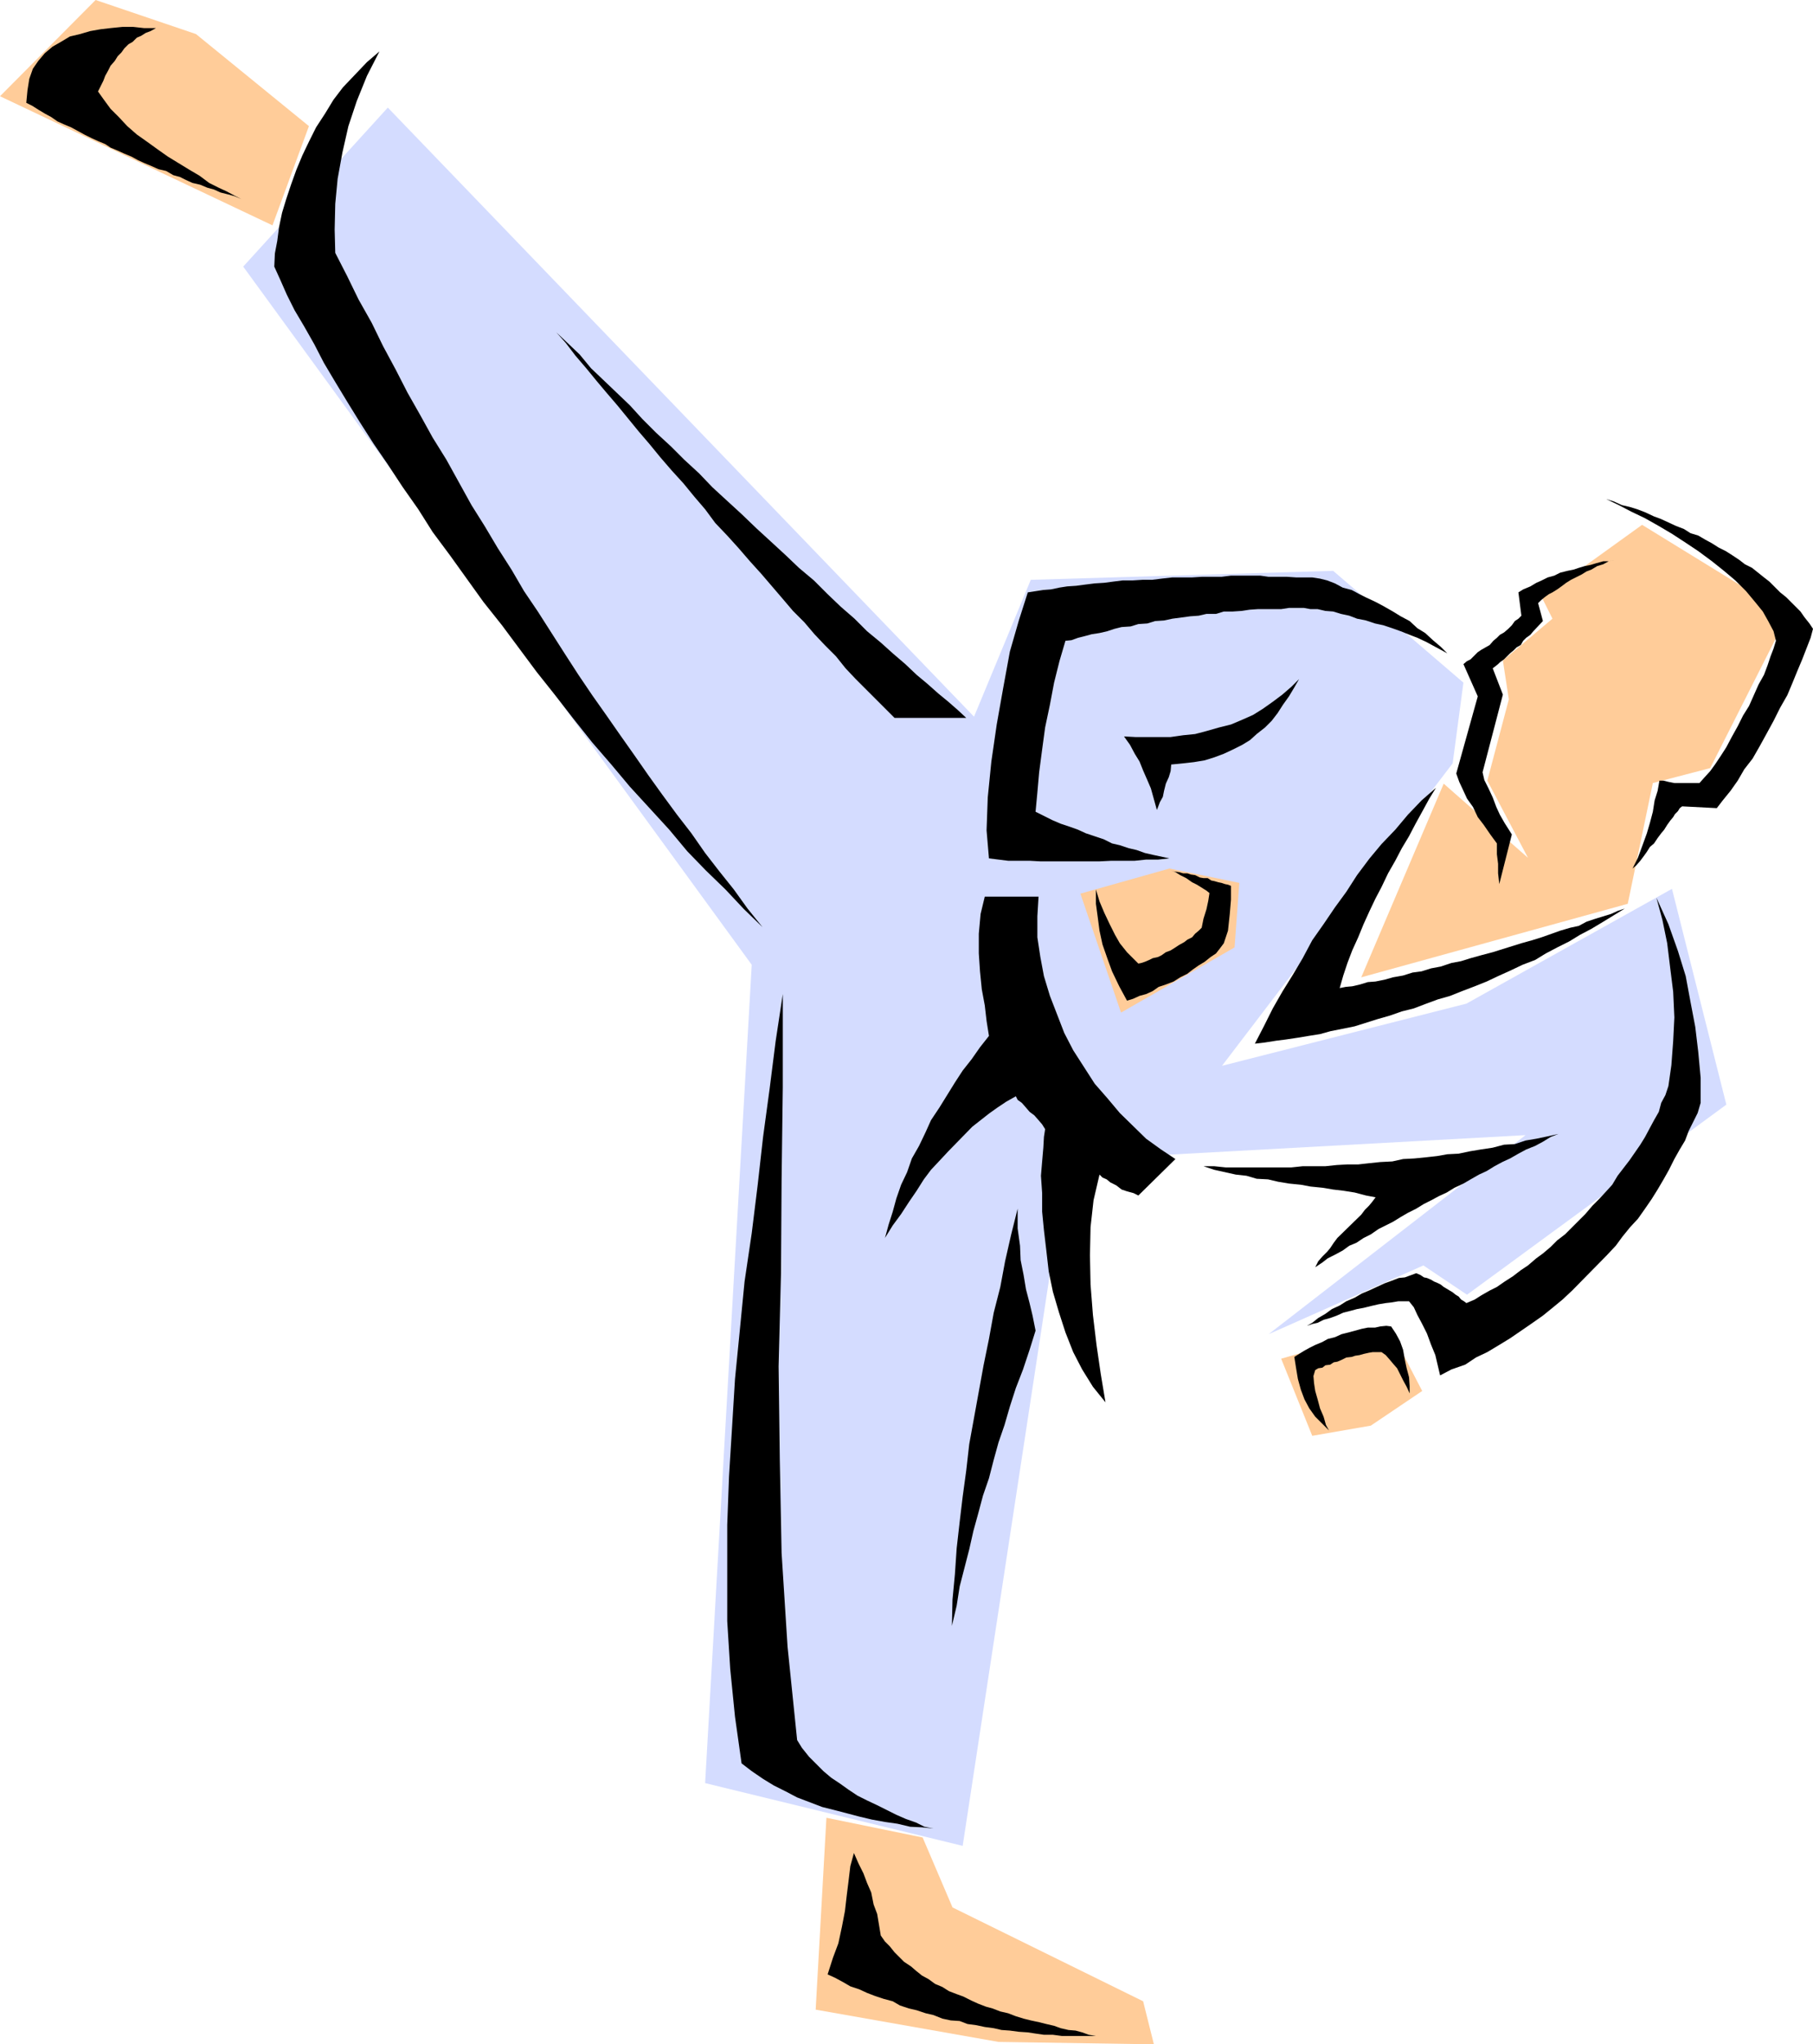
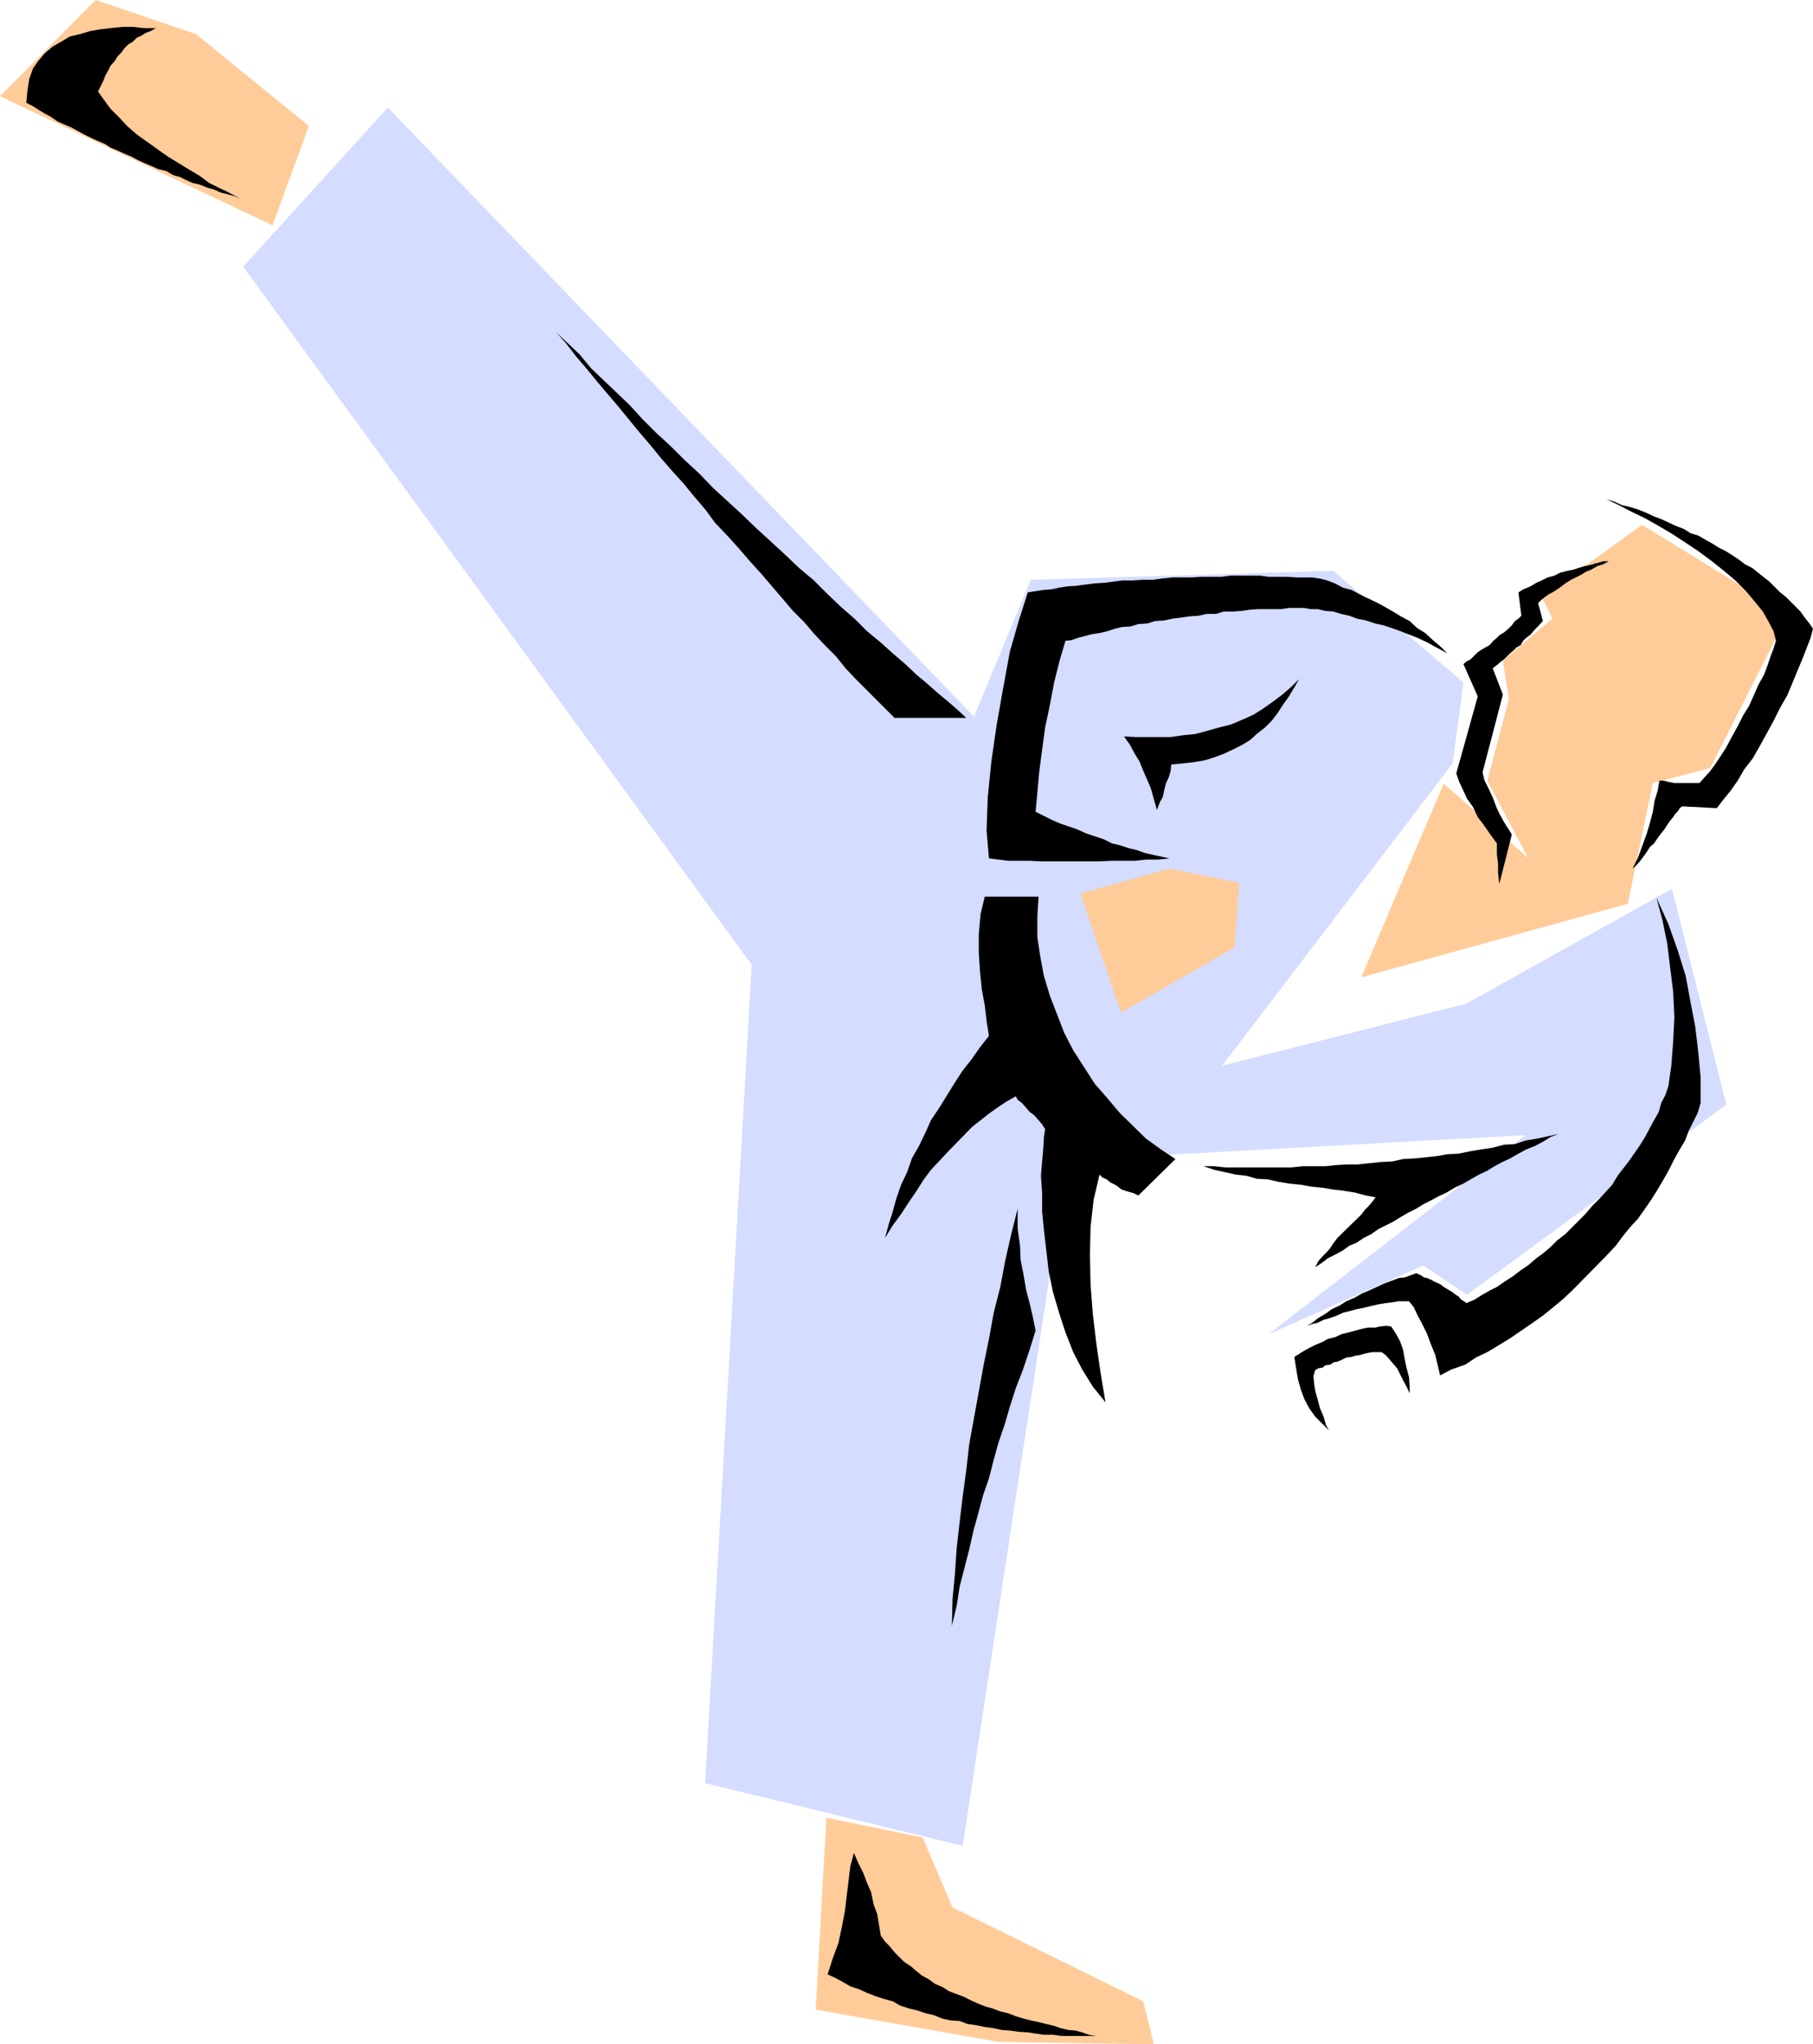
<svg xmlns="http://www.w3.org/2000/svg" xmlns:ns1="http://sodipodi.sourceforge.net/DTD/sodipodi-0.dtd" xmlns:ns2="http://www.inkscape.org/namespaces/inkscape" version="1.0" width="129.724mm" height="146.196mm" id="svg22" ns1:docname="Martial Arts 06.wmf">
  <ns1:namedview id="namedview22" pagecolor="#ffffff" bordercolor="#000000" borderopacity="0.25" ns2:showpageshadow="2" ns2:pageopacity="0.0" ns2:pagecheckerboard="0" ns2:deskcolor="#d1d1d1" ns2:document-units="mm" />
  <defs id="defs1">
    <pattern id="WMFhbasepattern" patternUnits="userSpaceOnUse" width="6" height="6" x="0" y="0" />
  </defs>
  <path style="fill:#d4dcff;fill-opacity:1;fill-rule:evenodd;stroke:none" d="M 104.878,29.082 65.771,72.058 203.293,260.765 l -12.605,221.182 69.65,16.964 28.28,-185.315 123.947,-6.786 -69.488,53.801 41.854,-18.58 11.797,7.917 70.134,-51.378 -14.706,-58.325 -55.59,31.02 -66.094,16.803 62.378,-81.752 2.909,-21.811 -35.229,-30.213 -81.769,2.423 -15.352,36.998 z" id="path1" />
  <path style="fill:#ffcc99;fill-opacity:1;fill-rule:evenodd;stroke:none" d="m 223.493,491.318 -2.909,51.862 49.45,8.724 42.016,0.646 -2.909,-11.633 -51.55,-25.366 -8.08,-18.903 z" id="path2" />
  <path style="fill:#ffcc99;fill-opacity:1;fill-rule:evenodd;stroke:none" d="M 25.856,0 0,26.012 73.69,60.91 83.547,34.09 53.005,9.209 Z" id="path3" />
  <path style="fill:#ffcc99;fill-opacity:1;fill-rule:evenodd;stroke:none" d="m 292.172,241.539 24.078,-6.786 18.907,3.878 -1.293,17.449 -30.704,17.611 z" id="path4" />
-   <path style="fill:#ffcc99;fill-opacity:1;fill-rule:evenodd;stroke:none" d="m 346.47,367.237 8.403,20.842 15.837,-2.747 13.898,-9.371 -8.888,-17.126 z" id="path5" />
  <path style="fill:#ffcc99;fill-opacity:1;fill-rule:evenodd;stroke:none" d="m 368.124,264.158 22.301,-52.347 22.786,20.034 -10.989,-20.842 5.818,-21.973 -1.616,-10.502 13.413,-11.31 -2.909,-5.816 27.149,-19.549 39.43,24.235 -21.008,41.522 -15.514,4.039 -6.787,32.636 z" id="path6" />
  <path style="fill:#000000;fill-opacity:1;fill-rule:evenodd;stroke:none" d="M 42.178,7.594 H 38.946 L 36.037,7.27 h -2.909 l -3.232,0.323 -2.747,0.323 -2.747,0.485 -2.747,0.808 -2.747,0.646 -2.424,1.454 -2.262,1.293 -2.101,1.777 -1.778,2.1 -1.454,2.1 -0.97,2.747 -0.485,3.07 -0.323,3.393 1.616,0.808 1.778,1.131 1.616,0.969 1.778,0.969 1.616,1.131 1.778,0.808 1.939,0.808 1.778,0.969 1.778,0.969 1.939,0.969 1.778,0.808 1.939,0.808 1.454,0.969 1.939,0.808 1.778,0.808 1.939,0.808 1.778,0.969 1.778,0.808 1.939,0.808 1.778,0.808 2.101,0.485 1.939,1.131 1.778,0.485 1.616,0.808 1.778,0.808 2.101,0.485 1.939,0.808 1.778,0.485 1.778,0.808 1.939,0.485 1.778,0.485 1.939,0.808 -1.939,-0.969 -2.101,-1.131 -2.101,-0.969 -2.586,-1.293 -2.586,-1.939 -2.747,-1.616 -2.909,-1.777 -2.909,-1.777 -2.747,-1.939 -2.909,-2.1 -2.747,-1.939 -2.586,-2.262 -2.262,-2.423 -2.262,-2.262 -1.778,-2.423 -1.616,-2.262 0.646,-1.293 0.808,-1.616 0.485,-1.293 0.808,-1.454 0.646,-1.293 1.131,-1.293 0.808,-1.293 0.97,-0.969 0.808,-1.131 1.131,-1.131 1.131,-0.646 1.131,-1.131 1.131,-0.485 1.293,-0.808 1.293,-0.485 z" id="path7" />
-   <path style="fill:#000000;fill-opacity:1;fill-rule:evenodd;stroke:none" d="m 102.616,13.895 -3.394,2.908 -3.232,3.393 -3.232,3.393 -2.586,3.393 -2.262,3.716 -2.424,3.716 -1.939,3.878 -1.778,3.716 -1.616,3.878 -1.454,4.039 -1.293,3.878 -1.131,3.716 -0.808,3.878 -0.485,3.716 -0.646,3.393 -0.162,3.554 1.616,3.554 1.778,4.039 2.101,4.201 2.586,4.362 2.747,4.847 2.586,5.009 3.07,5.17 3.232,5.332 3.394,5.493 3.717,5.816 3.878,5.655 4.04,6.139 4.202,5.978 3.878,6.139 4.686,6.301 4.525,6.301 4.525,6.301 5.01,6.301 4.686,6.301 4.686,6.301 5.01,6.301 5.01,6.463 5.01,6.301 5.171,5.978 5.01,5.978 5.333,5.816 5.333,5.816 4.848,5.816 5.01,5.17 5.333,5.17 5.01,5.332 5.01,4.847 -4.04,-5.009 -3.717,-5.17 -3.878,-4.847 -3.878,-5.008 -3.717,-5.332 -3.878,-5.009 -4.04,-5.493 -3.717,-5.17 -3.717,-5.332 -3.878,-5.493 -3.717,-5.332 -3.878,-5.493 -3.717,-5.493 -3.555,-5.493 -3.717,-5.816 -3.717,-5.816 -3.717,-5.493 -3.394,-5.816 -3.717,-5.816 -3.555,-5.978 -3.555,-5.655 -3.394,-6.139 -3.394,-6.139 -3.717,-5.978 -3.394,-6.139 -3.394,-5.978 -3.232,-6.301 -3.394,-6.301 -3.07,-6.301 -3.555,-6.301 -3.07,-6.301 -3.232,-6.301 -0.162,-6.301 0.162,-6.947 0.646,-6.786 1.293,-7.109 1.616,-7.109 2.262,-6.786 2.747,-6.786 z" id="path8" />
  <path style="fill:#000000;fill-opacity:1;fill-rule:evenodd;stroke:none" d="m 150.449,89.83 2.586,2.908 2.586,3.393 2.909,3.393 2.909,3.554 2.586,3.07 2.909,3.393 2.909,3.554 2.909,3.554 2.909,3.393 2.909,3.554 3.07,3.554 3.232,3.554 2.909,3.554 2.909,3.393 2.747,3.716 3.232,3.393 3.07,3.393 3.07,3.554 3.07,3.393 2.909,3.393 2.909,3.393 2.747,3.231 3.07,3.07 2.747,3.231 2.909,3.07 2.909,2.908 2.586,3.231 2.747,2.908 10.504,10.502 h 19.392 l -2.262,-2.1 -2.586,-2.262 -2.747,-2.262 -2.909,-2.585 -2.909,-2.423 -3.07,-2.908 -3.394,-2.908 -3.232,-2.908 -3.717,-3.07 -3.394,-3.393 -3.717,-3.231 -3.555,-3.393 -3.717,-3.716 -4.04,-3.393 -3.555,-3.393 -4.04,-3.716 -3.878,-3.554 -4.04,-3.878 -3.878,-3.554 -4.04,-3.716 -3.555,-3.716 -4.04,-3.716 -3.555,-3.554 -4.04,-3.716 -3.717,-3.716 -3.394,-3.716 -3.555,-3.393 -3.555,-3.393 -3.394,-3.231 -3.07,-3.716 -3.232,-3.07 z" id="path9" />
  <path style="fill:#000000;fill-opacity:1;fill-rule:evenodd;stroke:none" d="m 434.38,134.907 3.394,1.616 3.394,1.777 3.717,1.777 3.717,2.1 3.555,2.1 3.717,2.423 3.394,2.262 3.717,2.747 3.232,2.585 3.07,2.585 2.909,2.908 2.424,2.908 2.101,2.585 1.454,2.585 1.454,2.747 0.646,2.585 -0.646,2.1 -0.808,2.1 -0.808,2.423 -0.97,2.585 -1.454,2.585 -1.293,2.908 -1.293,2.908 -1.616,2.585 -1.454,2.908 -1.616,2.908 -1.454,2.747 -1.454,2.262 -1.616,2.423 -1.293,1.777 -1.616,1.777 -1.293,1.454 h -6.787 l -1.616,-0.323 -1.293,-0.323 h -1.131 l -0.485,2.747 -0.808,2.585 -0.485,3.07 -0.808,3.07 -0.808,2.747 -1.293,3.554 -1.131,3.07 -1.454,2.908 0.97,-0.808 1.131,-1.293 0.97,-1.293 0.808,-1.131 0.808,-1.293 1.131,-0.969 0.97,-1.454 0.97,-1.293 0.808,-0.969 0.808,-1.293 0.808,-1.131 0.808,-0.969 0.485,-0.808 0.808,-0.808 0.485,-0.808 0.646,-0.485 9.373,0.485 1.616,-2.1 2.101,-2.585 1.939,-2.747 1.778,-3.07 2.262,-2.908 1.939,-3.393 1.778,-3.231 1.939,-3.554 1.778,-3.554 1.939,-3.393 1.293,-3.07 1.454,-3.554 1.293,-3.07 1.131,-2.908 1.131,-2.908 0.646,-2.423 -0.97,-1.454 -1.293,-1.616 -1.131,-1.616 -3.878,-3.878 -1.616,-1.293 -2.909,-2.908 -1.454,-1.131 -1.616,-1.293 -1.616,-1.293 -1.939,-0.969 -1.454,-1.131 -1.939,-1.293 -1.778,-1.131 -1.939,-0.969 -1.778,-1.131 -1.778,-0.969 -1.939,-1.131 -2.101,-0.646 -1.778,-1.131 -2.101,-0.808 -2.101,-0.969 -2.101,-0.969 -1.778,-0.646 -2.424,-1.131 -2.101,-0.808 -2.101,-0.646 -2.101,-0.485 -2.101,-0.969 z" id="path10" />
  <path style="fill:#000000;fill-opacity:1;fill-rule:evenodd;stroke:none" d="m 436.481,151.386 -1.454,0.323 h -1.454 l -1.778,0.485 -1.616,0.485 -1.616,0.323 -1.616,0.485 -1.454,0.485 -1.616,0.323 -1.939,0.485 -1.616,0.808 -1.778,0.485 -1.616,0.808 -1.454,0.646 -1.616,0.969 -1.939,0.808 -1.293,0.808 0.808,6.301 -0.808,0.808 -0.97,0.646 -0.808,1.131 -0.97,0.969 -1.131,0.969 -1.131,0.646 -0.808,0.808 -0.97,0.808 -0.97,1.131 -1.131,0.646 -1.131,0.646 -0.97,0.646 -1.939,1.939 -0.97,0.485 -0.97,0.808 3.878,8.724 -5.818,20.842 0.808,2.262 1.131,2.423 0.97,2.1 1.616,2.262 1.293,2.747 1.616,2.1 1.778,2.585 1.778,2.423 v 2.908 l 0.323,2.585 v 2.585 l 0.323,2.908 3.394,-13.41 -0.808,-1.293 -1.131,-1.777 -1.293,-2.262 -0.97,-2.1 -0.97,-2.585 -1.131,-2.423 -1.131,-2.262 -0.485,-2.1 5.494,-21.003 -2.747,-7.109 0.646,-0.485 0.808,-0.646 0.485,-0.485 1.131,-0.808 1.616,-1.616 0.97,-0.808 0.808,-0.808 1.131,-0.646 0.646,-1.131 0.808,-0.808 1.131,-0.808 0.808,-0.969 2.586,-2.747 -1.293,-4.847 0.808,-0.808 0.97,-0.808 1.131,-0.808 0.97,-0.485 1.293,-0.808 1.131,-0.808 1.293,-0.969 1.293,-0.808 1.293,-0.646 1.616,-0.808 1.293,-0.808 1.293,-0.485 1.616,-0.969 1.616,-0.485 1.454,-0.808 z" id="path11" />
  <path style="fill:#000000;fill-opacity:1;fill-rule:evenodd;stroke:none" d="m 277.952,160.111 -2.424,7.594 -2.424,8.401 -1.778,9.694 -1.778,10.017 -1.454,10.017 -0.97,9.694 -0.323,8.886 0.646,7.594 2.586,0.323 2.586,0.323 h 5.818 l 2.909,0.162 h 15.998 l 3.232,-0.162 h 6.302 l 3.07,-0.323 h 3.232 l 3.07,-0.323 -2.262,-0.485 -2.262,-0.485 -2.101,-0.485 -2.262,-0.808 -2.101,-0.485 -2.424,-0.808 -2.101,-0.485 -2.262,-1.131 -2.424,-0.808 -2.424,-0.808 -2.101,-0.969 -2.262,-0.808 -2.424,-0.808 -2.262,-0.969 -2.262,-1.131 -2.262,-1.131 0.485,-5.17 0.485,-5.493 0.808,-6.139 0.808,-5.978 1.293,-6.139 1.131,-5.978 1.454,-5.816 1.616,-5.493 1.616,-0.162 1.778,-0.646 1.939,-0.485 1.778,-0.485 2.101,-0.323 2.101,-0.485 1.939,-0.646 1.939,-0.485 2.424,-0.162 2.101,-0.646 2.424,-0.162 2.101,-0.646 2.424,-0.162 2.262,-0.485 2.424,-0.323 2.424,-0.323 2.262,-0.162 2.101,-0.485 h 2.586 l 2.101,-0.646 h 2.424 l 2.424,-0.162 2.101,-0.323 2.262,-0.162 h 6.302 l 2.101,-0.323 h 4.04 l 1.778,0.323 h 1.939 l 2.101,0.485 2.101,0.162 2.101,0.646 2.262,0.485 2.101,0.808 2.424,0.485 2.424,0.808 2.262,0.485 2.424,0.808 2.262,0.808 2.424,0.969 2.101,0.808 2.424,1.131 1.778,0.969 2.101,1.131 1.778,0.969 -1.778,-1.777 -2.101,-1.777 -2.101,-1.939 -2.101,-1.293 -2.101,-1.939 -2.424,-1.293 -2.101,-1.293 -2.262,-1.293 -2.424,-1.293 -2.424,-1.131 -1.939,-0.969 -2.101,-1.131 -2.424,-0.646 -2.101,-1.131 -2.101,-0.808 -1.939,-0.485 -2.101,-0.323 H 350.51 l -2.424,-0.162 h -5.01 l -2.262,-0.323 h -7.918 l -2.586,0.323 h -5.333 l -2.586,0.162 h -5.333 l -2.909,0.323 -2.586,0.323 h -2.586 l -2.586,0.162 h -2.747 l -2.586,0.323 -2.424,0.323 -2.586,0.162 -2.586,0.323 -2.424,0.323 -2.424,0.162 -2.101,0.323 -2.262,0.485 -2.101,0.162 -2.101,0.323 z" id="path12" />
  <path style="fill:#000000;fill-opacity:1;fill-rule:evenodd;stroke:none" d="m 351.318,183.538 -2.101,2.1 -2.424,2.1 -2.586,1.939 -2.747,1.939 -2.586,1.616 -2.909,1.293 -3.07,1.293 -3.232,0.808 -3.394,0.969 -3.07,0.808 -3.232,0.323 -3.394,0.485 h -9.534 l -3.07,-0.162 1.616,2.262 1.293,2.423 1.293,2.1 0.97,2.423 1.131,2.585 0.97,2.262 0.808,2.908 0.808,2.908 0.323,-0.808 0.485,-1.293 0.808,-1.454 0.323,-1.616 0.485,-1.939 0.808,-1.777 0.485,-1.616 0.162,-1.777 3.232,-0.323 2.909,-0.323 2.909,-0.485 2.586,-0.808 2.586,-0.969 2.424,-1.131 2.586,-1.293 2.101,-1.293 1.778,-1.616 2.262,-1.777 1.778,-1.777 1.616,-2.1 1.454,-2.262 1.616,-2.262 1.454,-2.423 z" id="path13" />
-   <path style="fill:#000000;fill-opacity:1;fill-rule:evenodd;stroke:none" d="m 388.324,212.942 -3.878,3.393 -3.717,3.878 -3.394,4.039 -3.717,3.878 -3.232,3.878 -3.394,4.524 -2.909,4.524 -3.07,4.201 -3.07,4.524 -3.07,4.362 -2.586,4.847 -2.586,4.362 -2.909,4.685 -2.586,4.524 -2.424,4.847 -2.424,4.685 2.747,-0.323 3.07,-0.485 2.586,-0.323 3.232,-0.485 2.909,-0.485 3.07,-0.485 2.909,-0.808 3.232,-0.646 3.232,-0.646 3.07,-0.969 3.07,-0.969 3.394,-0.969 3.232,-1.131 3.232,-0.808 3.394,-1.293 3.07,-1.131 3.394,-0.969 3.232,-1.293 3.394,-1.293 3.232,-1.293 3.07,-1.454 3.232,-1.454 3.394,-1.616 3.394,-1.293 2.909,-1.777 3.07,-1.616 3.232,-1.616 2.909,-1.777 3.07,-1.616 3.232,-1.939 2.909,-1.777 2.909,-1.777 -1.939,0.646 -1.778,0.808 -2.101,0.646 -2.101,0.646 -2.424,0.808 -2.101,1.131 -2.262,0.485 -2.747,0.808 -2.262,0.808 -2.747,0.969 -2.586,0.808 -2.909,0.808 -2.586,0.808 -2.586,0.808 -2.586,0.808 -3.07,0.808 -2.909,0.808 -2.586,0.808 -2.586,0.485 -2.909,0.969 -2.586,0.485 -2.586,0.808 -2.424,0.323 -2.586,0.808 -2.747,0.485 -2.262,0.646 -2.424,0.485 -2.101,0.162 -2.101,0.646 -2.101,0.485 -1.778,0.162 -1.616,0.323 0.97,-3.393 1.131,-3.393 1.293,-3.393 1.616,-3.554 1.454,-3.554 1.616,-3.554 1.616,-3.393 1.616,-3.07 1.778,-3.716 1.939,-3.393 1.778,-3.393 1.939,-3.231 1.778,-3.393 1.778,-3.231 1.939,-3.554 z" id="path14" />
-   <path style="fill:#000000;fill-opacity:1;fill-rule:evenodd;stroke:none" d="m 316.574,235.238 1.293,0.485 1.293,0.808 1.616,0.808 1.616,1.131 1.293,0.646 1.293,0.808 1.293,0.808 0.808,0.646 -0.323,2.1 -0.485,2.262 -0.808,2.585 -0.485,2.423 -0.808,0.808 -0.97,0.808 -0.808,0.969 -1.293,0.646 -0.808,0.646 -1.454,0.808 -0.97,0.646 -1.293,0.808 -1.293,0.485 -1.131,0.808 -0.97,0.485 -1.454,0.323 -0.97,0.485 -1.131,0.485 -0.97,0.323 -0.808,0.162 -3.07,-3.07 -1.939,-2.423 -1.293,-2.262 -1.454,-2.908 -1.454,-3.07 -1.293,-3.07 -0.97,-3.231 v 3.878 l 0.485,3.554 0.485,3.716 0.808,3.716 1.293,3.716 1.293,3.554 1.939,4.039 2.101,3.878 1.616,-0.485 1.778,-0.808 1.778,-0.485 1.778,-0.808 1.616,-1.131 1.939,-0.646 2.101,-0.808 1.778,-1.131 1.939,-0.969 1.454,-1.131 1.616,-1.131 1.616,-0.969 1.616,-1.293 1.454,-0.969 1.131,-1.454 0.97,-1.293 1.131,-3.393 0.485,-4.524 0.323,-3.878 v -3.716 l -0.808,-0.323 -0.808,-0.162 -0.97,-0.323 -0.808,-0.162 -1.131,-0.323 -0.808,-0.162 -0.97,-0.646 h -1.131 l -0.97,-0.162 -1.293,-0.646 -1.131,-0.162 -0.97,-0.323 h -1.131 l -1.131,-0.323 -1.293,-0.162 z" id="path15" />
  <path style="fill:#000000;fill-opacity:1;fill-rule:evenodd;stroke:none" d="m 266.317,242.347 -1.131,4.685 -0.485,5.332 v 5.332 l 0.323,4.847 0.485,4.847 0.808,4.362 0.485,4.201 0.646,4.039 -2.424,3.07 -2.262,3.231 -2.424,3.07 -2.101,3.231 -2.101,3.393 -2.101,3.393 -2.262,3.393 -1.454,3.231 -1.778,3.716 -1.939,3.393 -1.293,3.716 -1.616,3.393 -1.293,3.716 -0.97,3.554 -1.131,3.554 -0.97,3.554 2.101,-3.393 2.262,-3.07 2.101,-3.231 2.101,-3.07 1.939,-3.07 1.939,-2.585 2.424,-2.585 2.262,-2.423 6.464,-6.624 2.262,-1.777 2.262,-1.777 2.262,-1.616 2.424,-1.616 2.586,-1.454 0.485,0.969 1.131,0.808 1.131,1.293 0.97,1.131 1.293,0.969 1.131,1.293 0.97,1.131 0.808,1.293 -0.323,2.1 -0.162,2.908 -0.323,3.716 -0.323,3.878 0.323,4.685 v 5.009 l 0.485,5.009 0.646,5.493 0.646,5.655 1.131,5.493 1.616,5.493 1.778,5.493 2.101,5.332 2.424,4.685 2.909,4.685 3.394,4.201 -1.293,-7.755 -1.131,-7.755 -0.97,-8.078 -0.646,-8.24 -0.162,-7.917 0.162,-7.594 0.808,-7.27 1.616,-6.947 0.808,0.808 1.131,0.485 0.97,0.808 1.616,0.808 1.454,1.131 1.454,0.485 1.778,0.485 1.293,0.646 10.019,-9.855 -3.878,-2.585 -4.04,-2.908 -7.11,-6.947 -3.394,-4.039 -3.394,-3.878 -2.909,-4.524 -2.909,-4.524 -2.424,-4.685 -1.939,-5.008 -1.939,-5.009 -1.616,-5.332 -0.97,-5.17 -0.808,-5.332 v -5.655 l 0.323,-5.332 z" id="path16" />
  <path style="fill:#000000;fill-opacity:1;fill-rule:evenodd;stroke:none" d="m 447.955,242.67 1.616,5.978 1.293,6.301 0.808,6.624 0.808,6.463 0.323,6.947 -0.323,6.463 -0.485,6.463 -0.808,5.655 -0.808,2.423 -1.131,2.1 -0.646,2.423 -1.293,2.262 -1.131,2.1 -1.293,2.423 -1.293,2.1 -1.454,2.1 -1.454,2.1 -1.616,2.1 -1.616,2.1 -1.454,2.423 -1.616,1.777 -1.939,2.1 -1.778,1.777 -1.939,2.262 -5.494,5.493 -2.101,1.616 -1.778,1.777 -2.101,1.777 -1.778,1.293 -2.262,1.939 -1.939,1.293 -2.101,1.616 -2.262,1.454 -2.101,1.454 -1.939,0.969 -2.262,1.293 -1.778,1.131 -2.262,0.969 -0.646,-0.485 -0.808,-0.485 -0.646,-0.808 -0.808,-0.485 -0.808,-0.646 -0.808,-0.485 -0.808,-0.485 -0.808,-0.485 -0.808,-0.646 -0.97,-0.485 -0.808,-0.323 -0.808,-0.485 -1.131,-0.485 -0.808,-0.162 -0.97,-0.646 -1.131,-0.485 -1.293,0.485 -1.778,0.646 -1.616,0.162 -2.101,0.808 -1.778,0.646 -2.101,0.969 -2.101,0.969 -1.939,0.808 -1.939,1.131 -2.262,0.969 -1.778,1.131 -2.101,0.969 -1.778,1.293 -1.939,1.131 -1.616,1.293 -1.454,0.808 1.454,-0.485 1.454,-0.323 1.616,-0.808 1.778,-0.485 1.778,-0.646 1.778,-0.808 1.939,-0.485 1.778,-0.485 1.778,-0.323 1.939,-0.485 2.101,-0.485 1.939,-0.323 1.454,-0.162 1.939,-0.323 h 2.909 l 1.293,1.616 0.97,2.1 1.293,2.423 1.293,2.585 1.131,3.07 1.131,2.747 0.646,2.747 0.646,2.747 3.07,-1.616 3.717,-1.293 2.909,-1.939 3.07,-1.454 3.232,-1.939 2.909,-1.777 3.07,-2.1 2.586,-1.777 3.232,-2.262 2.586,-2.1 2.747,-2.262 2.586,-2.423 9.373,-9.532 2.424,-2.585 1.778,-2.423 2.101,-2.585 2.101,-2.262 1.939,-2.747 1.778,-2.585 1.616,-2.585 1.616,-2.747 1.454,-2.585 1.454,-2.908 1.454,-2.585 1.454,-2.423 0.97,-2.585 1.293,-2.585 1.131,-2.262 0.808,-2.747 v -6.786 l -0.646,-6.947 -0.808,-6.786 -1.293,-6.786 -1.293,-6.947 -2.101,-6.786 -2.586,-7.27 z" id="path17" />
-   <path style="fill:#000000;fill-opacity:1;fill-rule:evenodd;stroke:none" d="m 211.696,268.682 -1.939,12.764 -1.616,12.764 -1.778,13.087 -1.454,12.925 -1.616,13.087 -1.939,13.087 -1.293,13.248 -1.293,13.087 -0.808,13.248 -0.808,13.087 -0.485,13.087 v 26.012 l 0.808,12.925 1.293,12.925 1.778,12.602 2.747,2.1 3.07,2.1 2.909,1.777 3.232,1.616 3.07,1.616 3.394,1.293 3.394,1.293 3.232,0.808 3.717,0.969 3.07,0.808 3.394,0.808 3.555,0.646 3.394,0.485 3.394,0.808 3.232,0.162 3.07,0.323 -2.424,-0.485 -2.262,-1.131 -2.747,-0.969 -2.586,-1.131 -2.586,-1.293 -2.586,-1.293 -2.747,-1.293 -2.586,-1.293 -2.424,-1.616 -2.262,-1.616 -2.424,-1.616 -2.101,-1.777 -3.878,-3.878 -1.939,-2.423 -1.293,-2.1 -2.586,-25.204 -1.616,-25.366 -0.485,-25.204 -0.323,-25.204 0.646,-25.204 0.162,-25.043 0.323,-25.204 z" id="path18" />
  <path style="fill:#000000;fill-opacity:1;fill-rule:evenodd;stroke:none" d="m 421.452,306.488 -2.909,0.646 -3.07,0.646 -2.909,0.485 -2.909,0.969 -2.909,0.162 -3.07,0.808 -3.232,0.485 -2.909,0.485 -3.07,0.646 -3.07,0.162 -2.747,0.485 -2.909,0.323 -3.232,0.323 -3.07,0.162 -2.909,0.646 -3.232,0.162 -3.07,0.323 -2.909,0.323 h -2.909 l -2.909,0.162 -3.07,0.323 h -6.141 l -3.07,0.323 h -17.776 l -3.07,-0.323 h -2.909 l 2.909,0.969 2.909,0.646 2.909,0.646 2.909,0.323 2.747,0.808 3.07,0.162 2.747,0.646 2.909,0.485 3.232,0.323 2.586,0.485 3.232,0.323 2.909,0.485 2.747,0.323 3.07,0.485 3.07,0.808 2.586,0.485 -0.97,1.293 -0.808,0.969 -1.131,1.131 -0.97,1.293 -6.464,6.301 -0.97,1.293 -0.97,1.454 -0.808,0.969 -1.293,1.293 -1.131,1.293 -0.808,1.616 1.939,-1.293 1.454,-1.131 1.939,-0.969 2.101,-1.131 1.778,-1.293 1.939,-0.808 1.939,-1.293 1.939,-0.969 2.101,-1.454 1.939,-0.969 1.939,-0.969 2.101,-1.293 1.939,-1.131 2.262,-1.131 2.101,-1.293 1.939,-0.969 2.101,-1.131 2.101,-0.969 2.101,-1.293 2.424,-1.131 1.939,-1.131 2.262,-1.293 2.101,-0.969 2.101,-1.293 2.101,-1.131 2.101,-0.969 2.262,-1.293 2.101,-1.131 2.424,-0.969 2.101,-1.131 2.101,-1.293 z" id="path19" />
  <path style="fill:#000000;fill-opacity:1;fill-rule:evenodd;stroke:none" d="m 275.204,326.684 -1.778,7.109 -1.616,7.109 -1.293,6.947 -1.778,6.947 -1.293,7.109 -1.454,7.109 -1.293,7.109 -1.293,7.109 -1.293,7.109 -0.808,7.109 -0.97,7.109 -0.808,6.786 -0.808,7.109 -0.485,7.109 -0.646,6.786 -0.162,7.109 1.293,-5.493 0.808,-5.17 1.293,-5.008 1.293,-5.009 1.131,-5.008 1.293,-4.685 1.293,-4.847 1.616,-4.685 1.293,-5.008 1.293,-4.685 1.616,-4.685 1.454,-5.008 1.616,-5.009 1.939,-5.009 1.778,-5.332 1.616,-5.17 -0.808,-4.039 -0.808,-3.393 -0.97,-3.716 -0.646,-3.878 -0.808,-4.039 -0.162,-3.878 -0.646,-4.685 z" id="path20" />
  <path style="fill:#000000;fill-opacity:1;fill-rule:evenodd;stroke:none" d="m 376.204,358.512 -1.293,-0.162 -1.616,0.162 -1.454,0.323 h -1.939 l -1.616,0.323 -1.778,0.485 -1.778,0.485 -1.939,0.485 -1.778,0.808 -1.939,0.485 -1.454,0.808 -1.939,0.808 -1.616,0.808 -1.454,0.808 -1.293,0.808 -1.293,0.808 0.485,3.07 0.485,2.908 0.808,2.908 0.97,2.585 1.293,2.423 1.616,2.262 3.717,3.716 -0.808,-1.454 -0.646,-2.262 -0.97,-2.262 -0.646,-2.423 -0.646,-2.262 -0.323,-2.1 -0.162,-1.939 0.485,-1.616 0.808,-0.485 1.131,-0.162 0.808,-0.646 1.293,-0.162 0.97,-0.646 0.97,-0.162 1.131,-0.485 1.293,-0.646 1.454,-0.162 0.97,-0.323 1.131,-0.162 1.131,-0.323 1.454,-0.323 0.97,-0.162 h 2.424 l 1.131,0.808 1.131,1.293 0.808,0.969 1.131,1.293 0.808,1.616 0.808,1.616 0.97,1.777 0.808,1.777 v -1.939 l -0.162,-2.423 -0.646,-2.423 -0.485,-2.262 -0.485,-2.747 -0.808,-2.262 -1.131,-2.1 z" id="path21" />
  <path style="fill:#000000;fill-opacity:1;fill-rule:evenodd;stroke:none" d="m 230.926,500.851 -0.97,3.554 -0.485,4.039 -0.485,3.878 -0.485,4.201 -0.808,4.201 -0.97,4.524 -1.454,3.878 -1.454,4.524 2.101,0.969 2.101,1.131 1.939,1.131 2.424,0.808 2.101,0.969 2.101,0.808 2.424,0.808 2.424,0.646 1.939,1.131 2.424,0.808 2.101,0.485 2.424,0.808 2.101,0.485 2.424,0.969 2.262,0.485 2.424,0.162 2.101,0.808 2.424,0.323 2.262,0.485 2.424,0.323 2.101,0.485 2.262,0.162 2.424,0.323 2.424,0.162 2.101,0.323 2.262,0.323 h 2.424 l 2.424,0.323 h 9.211 l -1.939,-0.323 -1.778,-0.646 -1.778,-0.485 -1.939,-0.162 -2.101,-0.485 -1.778,-0.646 -2.101,-0.485 -1.939,-0.485 -2.262,-0.485 -1.939,-0.485 -2.101,-0.646 -2.101,-0.808 -2.101,-0.485 -2.101,-0.808 -1.778,-0.485 -2.101,-0.808 -1.778,-0.808 -2.262,-1.131 -1.778,-0.646 -2.101,-0.808 -1.778,-1.131 -1.939,-0.808 -1.778,-1.293 -1.778,-0.969 -1.616,-1.293 -1.293,-1.131 -1.939,-1.293 -2.586,-2.585 -1.293,-1.616 -1.293,-1.293 -1.131,-1.616 -0.485,-2.908 -0.485,-2.908 -0.97,-2.585 -0.646,-3.231 -1.131,-2.585 -0.97,-2.585 -1.293,-2.585 z" id="path22" />
</svg>